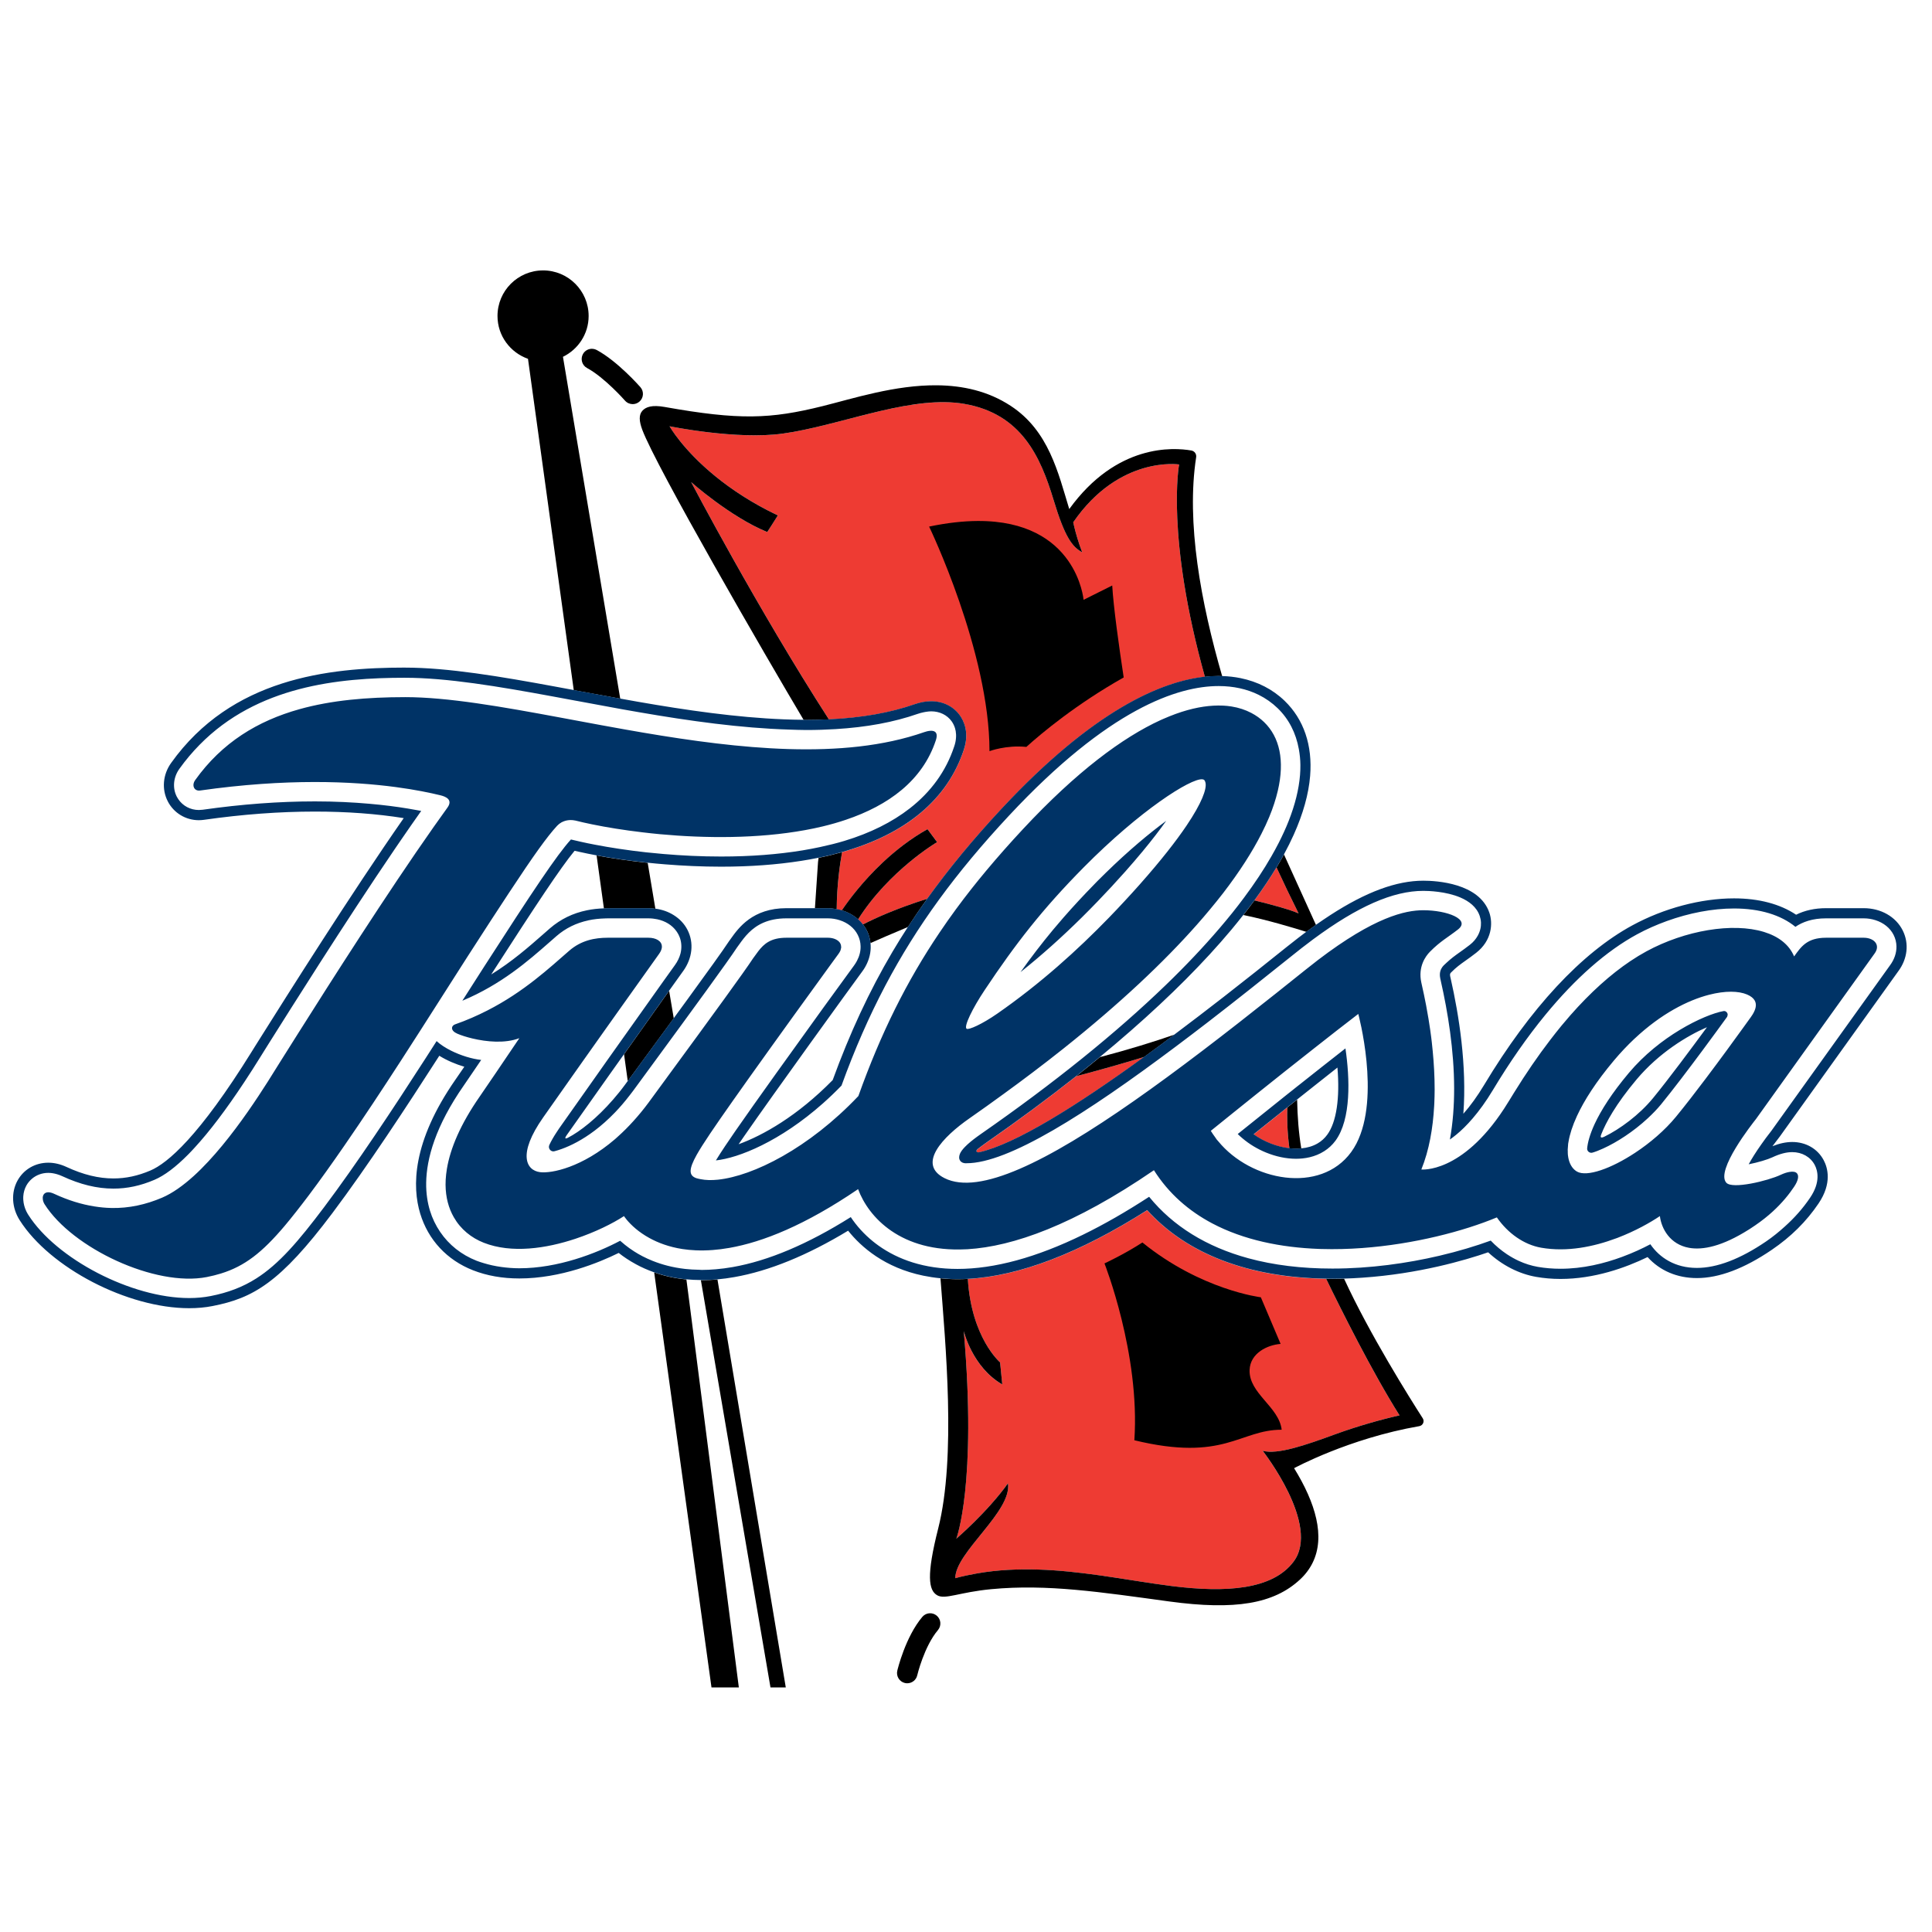
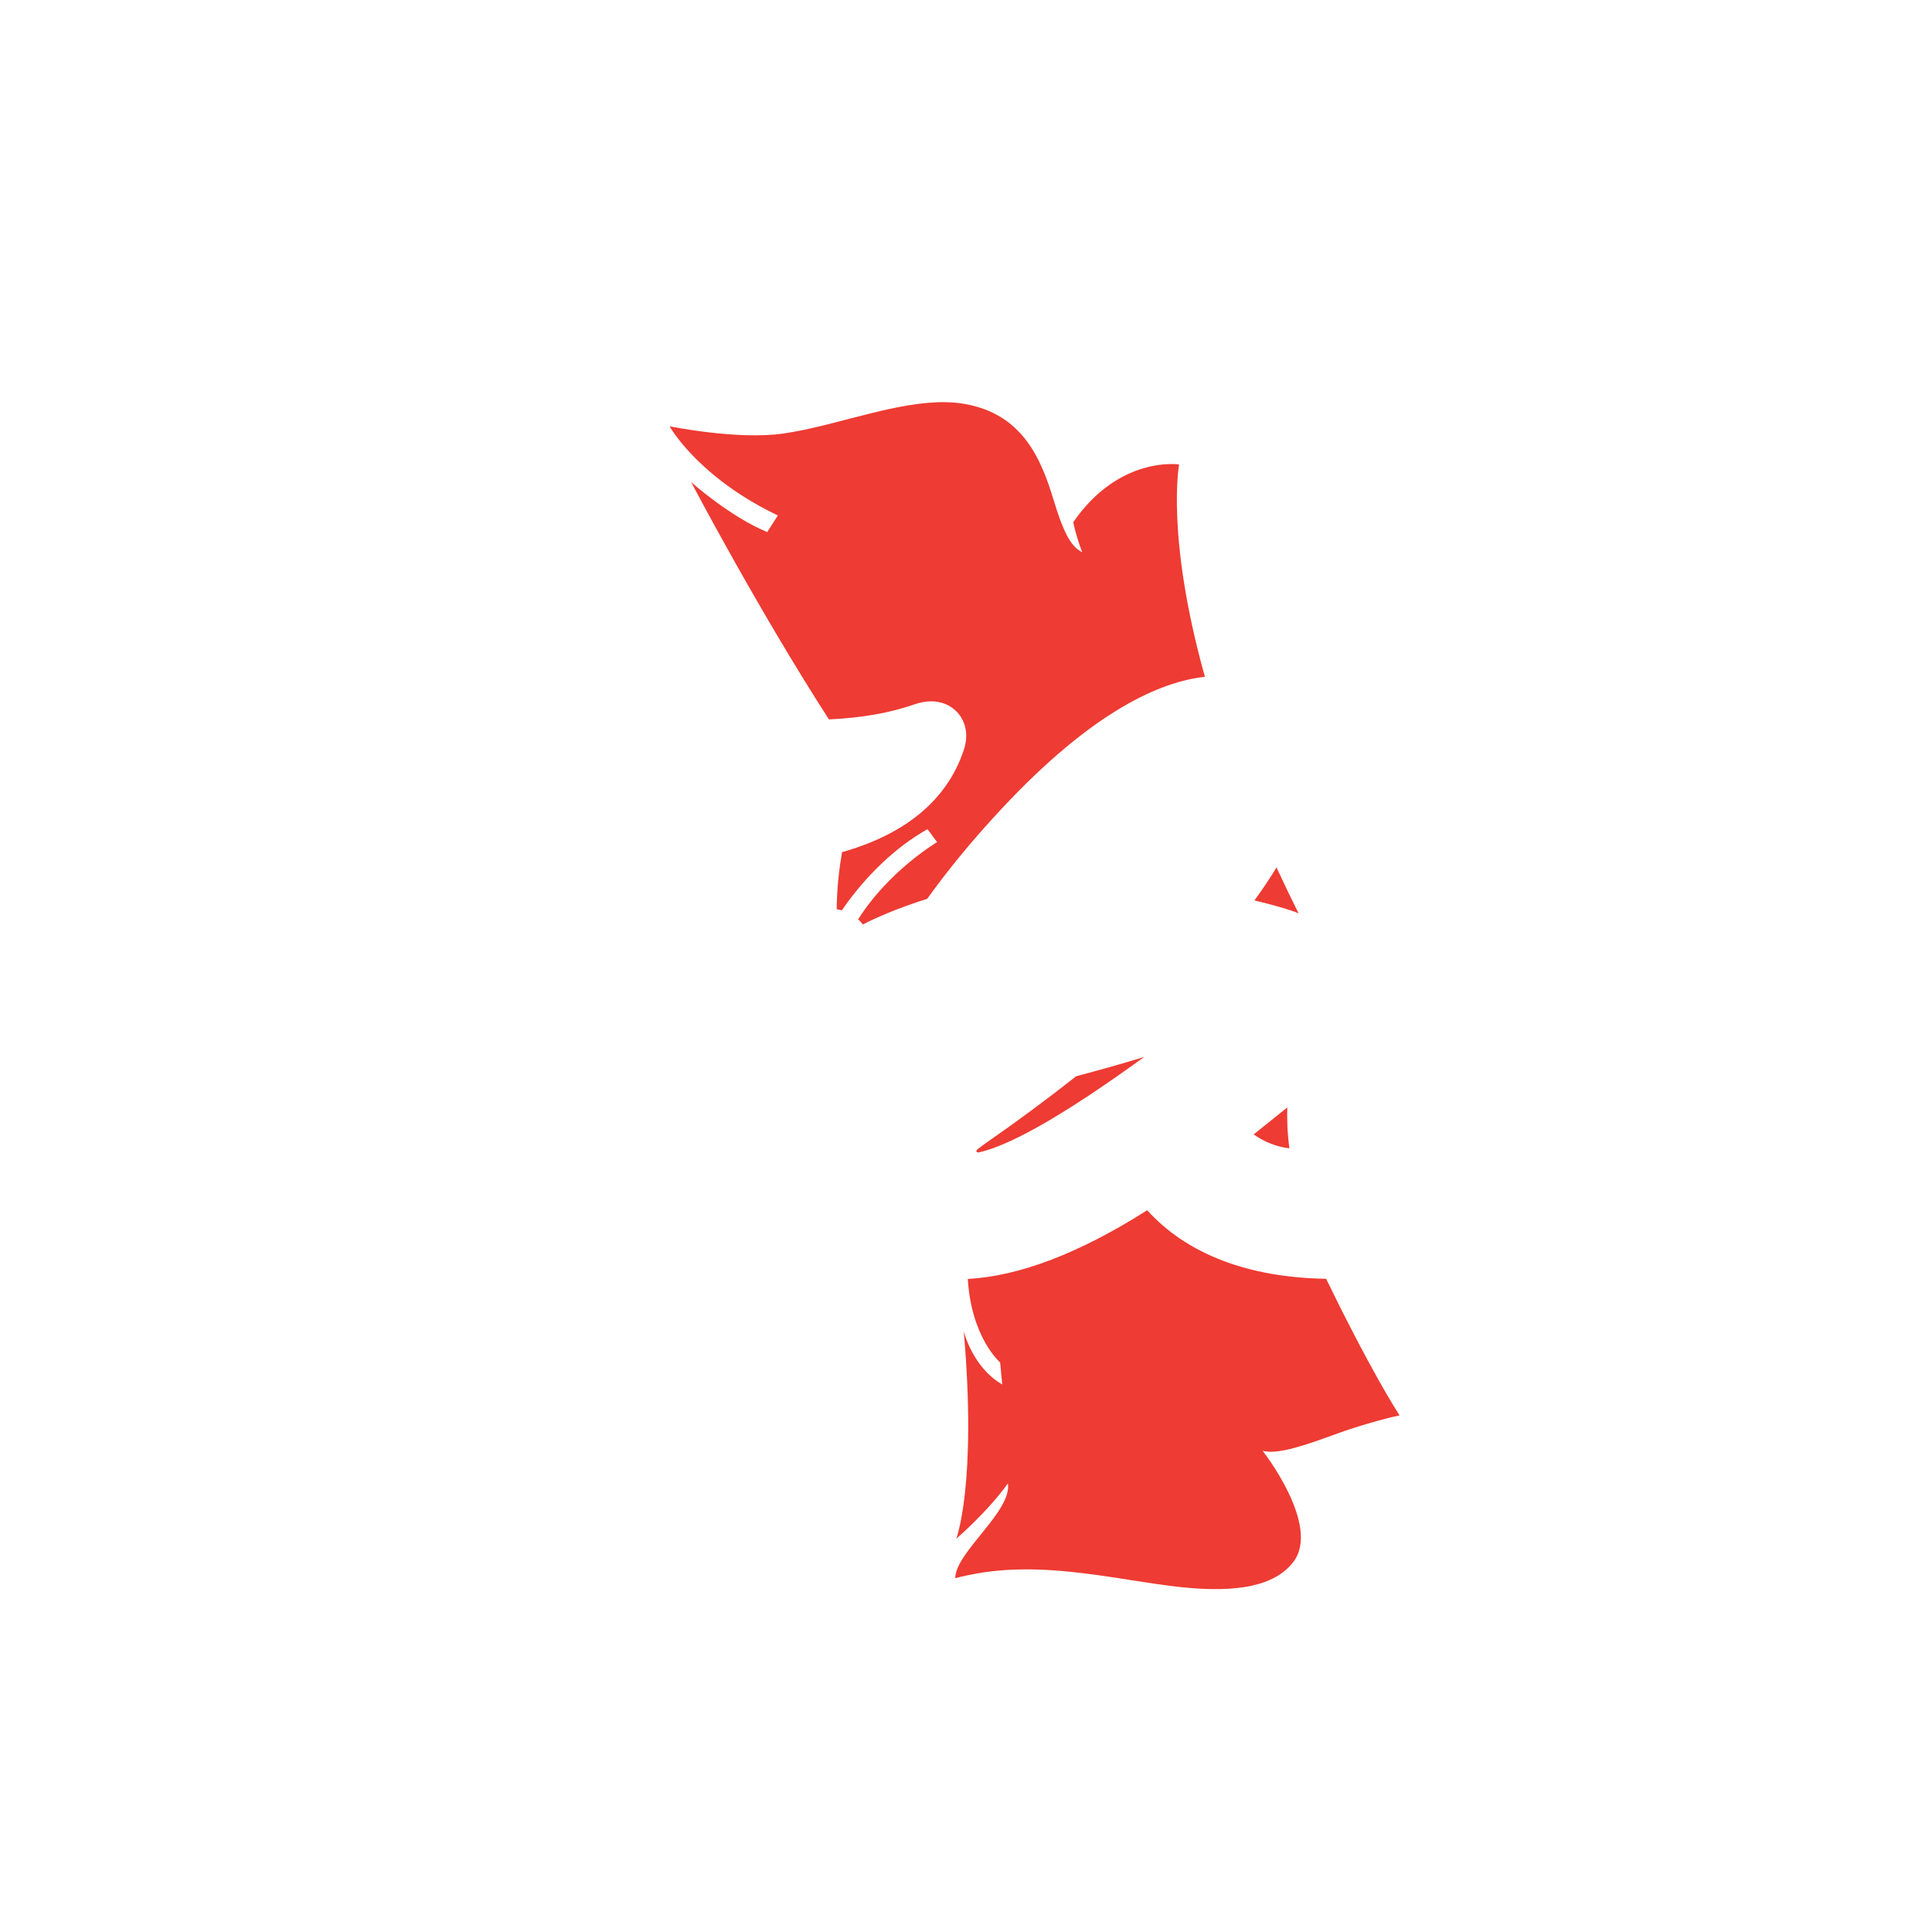
<svg xmlns="http://www.w3.org/2000/svg" width="250px" height="250px" viewBox="0 0 250 250" version="1.1">
  <title>TULSA</title>
  <desc>Created with Sketch.</desc>
  <defs />
  <g id="Page-1" stroke="none" stroke-width="1" fill="none" fill-rule="evenodd">
    <g id="TULSA" fill-rule="nonzero">
      <g id="Tulsa_Golden_Hurricane_logo" transform="translate(0, 30)">
        <g id="Group" transform="translate(124.429, 95.571) scale(-1, 1) rotate(-180) translate(-124.429, -95.571) translate(0.257, 1.407)">
          <g transform="translate(0.291, 1.334)" id="Shape">
            <path d="M121.727,12.769 C115.663,12.688 108.494,15.473 102.119,16.614 C101.67,16.695 101.221,16.768 100.781,16.832 C94.807,17.678 86.11,15.89 86.091,15.885 C86.094,15.89 87.77,18.902 92.038,22.372 C94.093,24.044 96.74,25.823 100.106,27.425 L99.275,28.725 C99.117,28.975 98.938,29.254 98.734,29.576 C93.963,27.63 88.884,23.11 88.884,23.11 C88.884,23.11 97.463,39.457 106.714,53.819 C110.957,53.62 114.603,52.982 117.781,51.873 C118.532,51.61 119.262,51.479 119.949,51.479 C121.465,51.479 122.814,52.14 123.652,53.299 C124.164,54.007 124.91,55.532 124.172,57.757 C122.035,64.208 116.664,68.663 108.417,70.995 C108.122,72.621 107.75,75.27 107.721,78.375 C107.949,78.416 108.17,78.466 108.388,78.531 C109.284,77.202 111.088,74.758 113.705,72.308 C115.329,70.786 117.254,69.266 119.471,68.018 L120.712,69.699 C120.712,69.699 114.489,73.361 110.493,79.692 C110.721,79.894 110.928,80.112 111.113,80.351 C112.656,79.556 115.414,78.3 119.429,77.034 C122.201,73.169 125.353,69.361 129.027,65.418 C140.954,52.619 149.714,48.919 155.367,48.305 C150.276,30.093 152.029,20.829 152.029,20.829 C152.029,20.829 144.286,19.647 138.325,28.31 C138.325,28.31 138.513,29.203 138.87,30.386 C139.039,30.944 139.245,31.565 139.495,32.193 L139.491,32.193 C138.205,31.504 137.244,30.241 135.784,25.413 C134.104,19.847 131.64,14.277 124.252,12.992 C123.436,12.848 122.594,12.78 121.727,12.768 L121.727,12.769 Z M164.633,72.969 C163.796,74.36 162.84,75.786 161.777,77.238 C164.171,77.823 166.353,78.426 167.489,78.92 C166.469,76.88 165.527,74.905 164.633,72.969 Z M147.515,97.493 C144.542,98.408 141.508,99.251 138.709,99.992 C135.121,102.829 131.248,105.702 127.102,108.584 C126.815,108.783 126.172,109.26 125.987,109.411 C125.587,109.735 125.906,109.896 126.142,109.842 C130.857,108.777 138.74,103.856 147.515,97.493 L147.515,97.493 Z M166.029,104.03 C164.403,105.329 162.9,106.531 161.677,107.519 C163.04,108.496 164.702,109.145 166.302,109.322 C165.999,107.122 165.989,105.211 166.029,104.03 L166.029,104.03 Z M147.897,117.332 C139.159,122.882 131.361,125.867 124.685,126.222 C125.15,133.865 128.866,137.024 128.866,137.024 L129.139,139.875 C125.253,137.634 124.161,132.969 124.161,132.969 C125.887,152.804 123.193,159.836 123.193,159.836 C123.193,159.836 127.209,156.402 129.877,152.674 C130.411,156.329 123.063,161.588 123.063,164.948 C123.978,164.696 124.899,164.504 125.822,164.34 L125.843,164.323 L125.91,164.323 C131.181,163.406 136.513,163.85 141.585,164.558 L141.598,164.558 L141.623,164.563 C144.919,165.024 148.106,165.594 151.096,165.967 C158.084,166.842 164.096,166.449 166.834,162.81 C170.395,158.073 162.838,148.464 162.838,148.464 C164.778,148.985 168.365,147.739 172.273,146.309 C175.066,145.286 178.275,144.376 180.55,143.877 C176.995,138.246 172.912,130.037 171.052,126.202 C160.983,126.046 153.014,122.995 147.897,117.332 L147.897,117.332 Z" fill="#EE3B33" transform="translate(133.321, 89.564) scale(-1, 1) rotate(-180) translate(-133.321, -89.564) " />
-             <path d="M69.724,183.409 C66.466,183.409 63.828,180.769 63.828,177.513 C63.828,174.942 65.483,172.78 67.774,171.97 L73.696,129.096 C73.929,129.053 74.158,129.012 74.392,128.966 C76.123,128.644 77.906,128.316 79.709,127.994 L72.299,172.23 C74.259,173.188 75.621,175.184 75.621,177.514 C75.621,180.769 72.98,183.41 69.725,183.41 L69.724,183.409 Z M76.166,173.261 C75.652,173.31 75.138,173.057 74.878,172.574 C74.532,171.929 74.773,171.125 75.415,170.779 C77.688,169.555 80.303,166.586 80.329,166.556 C80.592,166.258 80.96,166.107 81.327,166.107 C81.636,166.107 81.946,166.215 82.196,166.435 C82.746,166.915 82.802,167.75 82.321,168.301 C82.201,168.435 79.363,171.659 76.669,173.11 C76.508,173.197 76.337,173.245 76.166,173.261 L76.166,173.261 Z M120.732,168.544 C115.275,168.602 109.82,166.824 105.909,165.852 C99.132,164.166 95.116,164.021 85.47,165.738 C83.814,166.034 83.031,165.741 82.585,165.26 C82.089,164.721 82.159,163.881 82.556,162.807 C84.33,158.03 98.524,133.503 103.443,125.242 C103.553,125.242 103.664,125.234 103.774,125.234 C104.789,125.234 105.76,125.264 106.71,125.31 C97.459,139.671 88.884,156.018 88.884,156.018 C88.884,156.018 93.962,151.501 98.734,149.556 C98.938,149.878 99.121,150.153 99.279,150.403 L100.105,151.703 C96.74,153.305 94.093,155.084 92.037,156.756 C87.77,160.226 86.094,163.24 86.091,163.243 C86.091,163.243 94.801,161.451 100.78,162.299 C101.221,162.361 101.667,162.433 102.118,162.513 C109.402,163.817 117.727,167.271 124.251,166.136 C131.639,164.851 134.1,159.282 135.783,153.715 C137.24,148.885 138.204,147.624 139.49,146.935 C139.243,147.563 139.038,148.184 138.869,148.742 C138.509,149.926 138.328,150.818 138.328,150.818 C144.289,159.481 152.028,158.299 152.028,158.299 C152.028,158.299 150.277,149.031 155.366,130.82 C155.997,130.889 156.587,130.925 157.14,130.925 C157.296,130.925 157.448,130.906 157.601,130.903 C154.845,140.422 152.929,150.789 154.234,159.238 C154.298,159.649 154.02,160.037 153.609,160.106 C151.285,160.514 143.934,160.994 137.813,152.529 C136.377,157.231 135.162,162.663 130.227,165.889 C127.283,167.816 124.007,168.509 120.733,168.544 L120.732,168.544 Z M125.953,150.986 C124.118,150.975 122.037,150.753 119.68,150.261 C119.68,150.261 127.492,134.08 127.492,121.201 C127.492,121.201 129.635,122.018 132.26,121.75 C134.27,123.564 138.733,127.287 144.857,130.741 C144.267,134.637 143.531,139.843 143.373,142.637 L139.666,140.784 C139.666,140.784 138.802,151.057 125.953,150.986 L125.953,150.986 Z M119.47,111.108 C117.253,109.862 115.328,108.344 113.704,106.822 C111.088,104.369 109.279,101.927 108.383,100.599 C109.183,100.36 109.902,99.966 110.492,99.437 C114.488,105.766 120.706,109.427 120.711,109.43 L119.47,111.107 L119.47,111.108 Z M108.416,108.135 C107.442,107.858 106.431,107.611 105.376,107.397 L105.305,106.856 L104.902,100.868 L106.58,100.868 C106.972,100.868 107.35,100.819 107.72,100.754 C107.747,103.862 108.121,106.506 108.417,108.135 L108.416,108.135 Z M165.597,107.837 C165.296,107.281 164.971,106.723 164.632,106.16 C165.526,104.225 166.468,102.249 167.488,100.209 C166.353,100.703 164.171,101.306 161.777,101.891 C161.318,101.265 160.838,100.633 160.339,99.999 C163.385,99.379 166.901,98.321 168.495,97.819 C168.916,98.13 169.328,98.431 169.736,98.72 L165.597,107.837 L165.597,107.837 Z M76.651,107.703 L77.599,100.846 C77.765,100.852 77.93,100.868 78.102,100.868 L83.365,100.868 C83.671,100.868 83.968,100.844 84.258,100.805 L83.264,106.751 C80.835,107.009 78.597,107.344 76.651,107.703 L76.651,107.703 Z M119.425,102.096 C115.413,100.832 112.657,99.572 111.114,98.775 C111.307,98.528 111.483,98.271 111.625,97.987 C111.883,97.469 112.033,96.923 112.095,96.368 C113.083,96.808 114.923,97.61 116.939,98.448 C117.733,99.672 118.561,100.888 119.425,102.096 L119.425,102.096 Z M86.036,90.195 C84.399,87.898 82.283,84.918 80.204,81.984 L80.682,78.512 L81.21,79.225 L81.277,79.317 C83.099,81.803 84.94,84.312 86.636,86.631 L86.037,90.195 L86.036,90.195 Z M151.416,84.517 C148.826,83.624 145.598,82.611 141.771,81.607 C140.775,80.786 139.756,79.964 138.71,79.137 C141.506,79.875 144.54,80.721 147.516,81.636 C148.796,82.568 150.101,83.532 151.416,84.517 L151.416,84.517 Z M167.301,76.114 C166.871,75.77 166.446,75.432 166.03,75.099 C165.99,73.918 165.999,72.008 166.303,69.807 C166.59,69.777 166.878,69.757 167.162,69.757 C167.393,69.757 167.62,69.765 167.837,69.786 C167.502,71.823 167.341,73.878 167.301,76.114 L167.301,76.114 Z M147.277,57.625 C144.891,56.074 142.371,54.916 142.371,54.916 C142.371,54.916 146.997,43.213 146.237,32.033 C157.898,29.204 159.86,33.404 165.3,33.395 C164.954,36.374 161.042,38.088 161.149,41.128 C161.227,43.302 163.444,44.368 165.162,44.5 L162.604,50.534 C162.604,50.534 154.888,51.455 147.277,57.625 L147.277,57.625 Z M84.104,53.746 L91.518,0.049 L95.057,0.049 L88.679,49.721 L88.272,52.84 C86.702,52.991 85.325,53.32 84.104,53.746 L84.104,53.746 Z M121.148,52.983 C121.787,44.612 123.2,29.871 120.854,20.614 C119.306,14.506 119.612,12.623 120.72,11.976 C121.748,11.377 123.579,12.372 127.736,12.764 C134.961,13.448 141.848,12.386 150.766,11.171 C159.268,10.014 164.292,10.868 167.674,14.014 C168.38,14.671 168.912,15.389 169.293,16.157 C170.986,19.554 169.679,23.931 166.907,28.418 C166.907,28.418 173.97,32.268 183.106,33.857 C183.578,33.94 183.815,34.471 183.554,34.876 C181.855,37.522 176.656,45.804 173.377,52.937 C172.878,52.924 172.374,52.916 171.867,52.916 C171.591,52.916 171.325,52.926 171.054,52.929 C172.911,49.097 176.999,40.88 180.552,35.25 C178.276,34.751 175.071,33.844 172.274,32.822 C168.366,31.391 164.781,30.146 162.843,30.666 C162.843,30.666 170.398,21.055 166.839,16.321 C164.102,12.679 158.086,12.288 151.097,13.163 C148.11,13.536 144.923,14.106 141.625,14.568 C141.614,14.57 141.597,14.569 141.587,14.573 C136.512,15.282 131.183,15.723 125.912,14.808 C125.882,14.803 125.857,14.797 125.828,14.792 C124.905,14.628 123.982,14.439 123.064,14.184 C123.064,17.544 130.417,22.803 129.883,26.458 C127.215,22.733 123.199,19.295 123.199,19.295 C123.199,19.295 125.889,26.329 124.163,46.163 C124.163,46.163 125.259,41.497 129.145,39.256 L128.864,42.108 C128.864,42.108 125.152,45.264 124.688,52.91 C124.239,52.883 123.792,52.872 123.354,52.872 C122.584,52.872 121.854,52.918 121.148,52.985 L121.148,52.983 Z M92.292,52.836 C91.602,52.774 90.922,52.74 90.254,52.74 C90.216,52.74 90.183,52.748 90.145,52.748 L90.623,49.951 L99.152,0.049 L101.132,0.049 L92.292,52.836 L92.292,52.836 Z M119.699,9.644 C119.362,9.615 119.038,9.457 118.801,9.178 C116.606,6.575 115.603,2.386 115.56,2.209 C115.394,1.5 115.838,0.786 116.55,0.619 C116.652,0.595 116.752,0.586 116.851,0.586 C117.45,0.586 117.997,0.996 118.139,1.605 C118.147,1.642 119.03,5.348 120.823,7.471 C121.292,8.029 121.226,8.861 120.667,9.333 C120.387,9.569 120.036,9.672 119.699,9.643 L119.699,9.644 Z" fill="#000000" />
-             <path d="M51.869,132.015 C41.875,132.015 29.406,130.61 21.594,119.674 C20.52,118.174 20.358,116.271 21.166,114.701 C21.939,113.203 23.475,112.268 25.179,112.268 C25.404,112.268 25.634,112.287 25.862,112.319 C30.819,113.027 35.644,113.384 40.204,113.384 C44.326,113.384 48.181,113.1 51.694,112.537 C44.848,102.709 36.481,89.408 33.218,84.223 L32.492,83.07 C32.363,82.866 32.208,82.613 32.023,82.315 C25.195,71.314 21.127,67.882 18.918,66.938 C17.295,66.245 15.73,65.91 14.134,65.91 C12.204,65.91 10.217,66.396 8.062,67.395 C7.272,67.762 6.479,67.948 5.701,67.948 C4.004,67.948 2.513,67.08 1.713,65.625 C0.865,64.079 0.975,62.119 1.998,60.509 C5.919,54.334 15.96,49.12 23.925,49.12 C24.985,49.12 26.002,49.211 26.944,49.397 C32.199,50.422 35.688,52.405 42.464,61.427 C46.981,67.439 52.138,75.31 56.298,81.786 C57.283,81.174 58.435,80.689 59.535,80.365 C59.063,79.672 58.671,79.105 58.395,78.708 C52.74,70.584 52.788,64.797 53.824,61.373 C54.857,57.962 57.284,55.353 60.655,54.03 C62.448,53.324 64.466,52.969 66.656,52.969 C72.007,52.969 77.001,55.034 79.513,56.273 C80.135,55.774 80.887,55.273 81.744,54.806 C82.447,54.422 83.229,54.068 84.104,53.762 C85.323,53.335 86.703,53.006 88.273,52.856 C88.871,52.799 89.493,52.769 90.143,52.764 C90.18,52.764 90.216,52.755 90.256,52.755 C90.922,52.755 91.604,52.79 92.294,52.852 C93.008,52.914 93.737,53.017 94.475,53.145 C98.97,53.934 103.9,55.943 109.198,59.15 C110.899,57.017 113.941,54.36 118.922,53.33 C119.625,53.185 120.365,53.069 121.149,52.994 C121.854,52.93 122.581,52.885 123.354,52.885 C123.792,52.885 124.24,52.896 124.688,52.919 C131.362,53.273 139.163,56.263 147.898,61.813 C153.016,56.15 160.982,53.1 171.054,52.944 C171.325,52.941 171.59,52.931 171.863,52.931 C172.373,52.931 172.878,52.939 173.377,52.952 C174.182,52.974 174.972,53.016 175.751,53.07 C183.024,53.566 189.019,55.317 192.017,56.353 C193.82,54.681 196.001,53.563 198.231,53.174 C199.246,52.997 200.299,52.906 201.372,52.906 C205.755,52.906 209.785,54.349 212.648,55.737 C214.242,53.976 216.468,53.019 219.031,53.019 C221.902,53.019 225.156,54.248 228.717,56.672 C231.205,58.365 233.188,60.33 234.777,62.681 C236.545,65.303 235.948,67.311 235.435,68.275 C234.654,69.748 233.134,70.627 231.368,70.627 C230.563,70.627 229.715,70.447 228.806,70.082 C229.066,70.439 229.358,70.822 229.678,71.227 L229.716,71.277 C229.726,71.291 229.737,71.306 229.749,71.319 L245.076,92.706 C246.286,94.321 246.511,96.311 245.663,98.002 C244.775,99.779 242.839,100.883 240.614,100.883 L235.746,100.883 C234.294,100.883 232.994,100.597 231.867,100.036 C229.795,101.423 227.041,102.153 223.836,102.153 C219.561,102.153 214.768,100.882 210.678,98.66 C204.105,95.093 197.47,87.949 191.493,78.003 C190.623,76.557 189.724,75.31 188.809,74.28 C189.279,80.533 188.239,87.061 187.174,91.766 L187.158,91.837 C187.133,91.939 187.117,92.02 187.103,92.077 C187.044,92.361 187.127,92.47 187.208,92.55 C187.892,93.243 188.402,93.604 189.108,94.106 C189.508,94.388 189.952,94.704 190.462,95.104 C192.499,96.688 192.656,98.898 192.173,100.304 C190.855,104.142 185.3,104.439 183.631,104.439 C180.153,104.439 176.24,102.998 171.583,99.981 C170.98,99.589 170.366,99.174 169.738,98.731 C169.33,98.444 168.916,98.147 168.497,97.838 C167.805,97.323 167.09,96.77 166.363,96.19 C166.239,96.091 166.115,95.999 165.989,95.897 C163.284,93.72 160.519,91.526 157.758,89.376 C155.629,87.723 153.506,86.096 151.413,84.529 C150.098,83.544 148.796,82.583 147.513,81.652 C138.74,75.289 130.862,70.364 126.144,69.298 C125.91,69.244 125.586,69.414 125.988,69.738 C126.174,69.889 126.814,70.363 127.104,70.565 C131.25,73.447 135.123,76.316 138.711,79.153 C139.758,79.979 140.774,80.801 141.772,81.623 C143.16,82.766 144.499,83.906 145.79,85.036 C150.921,89.526 155.273,93.897 158.772,98.073 C159.317,98.725 159.836,99.373 160.341,100.015 C160.84,100.651 161.32,101.281 161.779,101.906 C162.845,103.358 163.797,104.781 164.635,106.171 C164.973,106.737 165.299,107.299 165.599,107.852 C166.069,108.714 166.486,109.559 166.862,110.394 C168.072,113.091 168.79,115.636 168.983,118 C169.303,121.954 168.165,125.312 165.687,127.708 C164.136,129.211 162.189,130.198 159.972,130.652 C159.212,130.805 158.424,130.896 157.603,130.92 C157.45,130.926 157.3,130.937 157.141,130.937 C156.588,130.937 155.998,130.907 155.368,130.84 C149.718,130.228 140.955,126.53 129.029,113.731 C125.355,109.786 122.202,105.972 119.43,102.107 C118.563,100.899 117.733,99.687 116.939,98.463 C116.247,97.395 115.574,96.318 114.93,95.226 C111.916,90.111 109.419,84.72 107.202,78.641 C102.61,73.963 98.163,71.481 95.029,70.338 C95.31,70.751 95.572,71.126 95.771,71.416 C99.525,76.837 109.532,90.672 111.026,92.693 C111.289,93.042 111.495,93.407 111.664,93.783 C112.045,94.626 112.188,95.516 112.092,96.383 C112.033,96.941 111.886,97.484 111.626,98.002 C111.484,98.286 111.305,98.547 111.115,98.794 C110.927,99.033 110.722,99.251 110.494,99.453 C109.903,99.979 109.189,100.375 108.389,100.614 C108.171,100.679 107.95,100.729 107.722,100.769 C107.352,100.834 106.972,100.883 106.577,100.883 L104.904,100.883 L102.703,100.883 L101.218,100.883 C96.844,100.883 95.024,98.336 94.047,96.97 L93.762,96.576 C93.749,96.557 93.735,96.536 93.724,96.517 L93.683,96.458 C93.001,95.414 91.005,92.642 88.445,89.129 C87.868,88.334 87.261,87.505 86.633,86.646 C84.94,84.327 83.101,81.818 81.278,79.333 L81.211,79.245 L80.683,78.523 L80.306,78.008 C79.814,77.337 79.306,76.719 78.796,76.129 C76.695,73.706 74.518,71.987 72.938,71.177 C72.417,70.908 72.622,71.284 72.783,71.512 C73.668,72.763 75.854,75.86 78.347,79.379 C78.954,80.235 79.577,81.113 80.205,81.995 C82.285,84.929 84.398,87.91 86.038,90.21 C86.741,91.195 87.359,92.058 87.845,92.735 C87.848,92.737 87.851,92.74 87.853,92.743 C89.056,94.417 89.266,96.408 88.415,98.072 C88.007,98.87 87.386,99.512 86.629,99.985 C85.945,100.417 85.144,100.704 84.264,100.819 C83.971,100.857 83.671,100.882 83.362,100.882 L78.104,100.882 C77.932,100.882 77.765,100.866 77.596,100.86 C76.831,100.834 76.108,100.755 75.416,100.613 C73.585,100.24 71.99,99.468 70.598,98.261 C70.313,98.014 70.019,97.75 69.713,97.485 C67.874,95.869 65.732,93.989 63.016,92.306 C63.072,92.397 63.131,92.49 63.188,92.578 C68.778,101.255 71.955,106.067 73.801,108.308 C73.987,108.265 74.181,108.222 74.372,108.182 C75.077,108.024 75.837,107.867 76.653,107.716 C78.601,107.357 80.837,107.022 83.266,106.765 C84.004,106.684 84.76,106.617 85.53,106.555 C87.841,106.367 90.278,106.253 92.768,106.253 C96.531,106.253 99.975,106.513 103.117,107.004 C103.89,107.124 104.641,107.26 105.373,107.41 C106.428,107.625 107.444,107.872 108.418,108.148 C116.665,110.481 122.036,114.938 124.172,121.387 C124.911,123.614 124.165,125.136 123.653,125.844 C122.815,127.004 121.466,127.664 119.95,127.664 C119.263,127.664 118.533,127.533 117.782,127.27 C114.604,126.162 110.956,125.523 106.715,125.324 C105.763,125.281 104.79,125.249 103.776,125.249 C103.666,125.249 103.555,125.257 103.445,125.257 C102.591,125.262 101.721,125.288 100.849,125.32 C94.743,125.564 88.257,126.5 82.004,127.593 C81.233,127.727 80.475,127.864 79.71,128.004 C77.909,128.328 76.124,128.659 74.393,128.981 C74.159,129.024 73.93,129.068 73.697,129.111 C72.935,129.253 72.174,129.395 71.42,129.534 C64.19,130.871 57.417,132.012 51.87,132.012 L51.869,132.015 Z M51.869,130.698 C57.274,130.698 63.939,129.581 71.067,128.266 C71.246,128.234 71.432,128.198 71.612,128.165 C72.366,128.023 73.122,127.884 73.885,127.742 C73.973,127.726 74.06,127.712 74.149,127.696 C76.033,127.344 77.978,126.981 79.94,126.626 C80.702,126.492 81.461,126.355 82.234,126.224 C88.642,125.115 95.284,124.186 101.532,123.993 C102.28,123.971 103.033,123.938 103.771,123.938 L103.775,123.938 L103.817,123.938 C105.108,123.938 106.344,123.979 107.541,124.052 C111.588,124.296 115.109,124.944 118.217,126.031 C118.472,126.12 118.718,126.179 118.959,126.232 C119.059,126.254 119.152,126.271 119.249,126.287 C119.488,126.324 119.726,126.354 119.949,126.354 C121.039,126.354 121.999,125.888 122.587,125.075 C122.753,124.844 122.914,124.548 123.027,124.186 C123.102,123.944 123.152,123.673 123.165,123.372 C123.179,123.069 123.156,122.735 123.081,122.37 C123.044,122.188 122.989,121.998 122.922,121.8 C121.862,118.598 119.917,115.932 117.169,113.79 C114.895,112.022 112.079,110.606 108.71,109.589 C107.712,109.285 106.653,109.028 105.561,108.792 C104.823,108.634 104.065,108.489 103.284,108.36 C100.115,107.842 96.613,107.567 92.767,107.567 C90.191,107.567 87.679,107.691 85.307,107.894 C84.537,107.959 83.774,108.032 83.038,108.112 C80.604,108.381 78.382,108.726 76.463,109.094 C75.808,109.217 75.191,109.346 74.614,109.475 C74.166,109.575 73.731,109.674 73.331,109.773 C71.506,107.774 68.361,103.04 62.084,93.293 C61.249,91.997 60.301,90.514 59.279,88.907 C64.332,91.024 67.766,94.03 70.576,96.497 C70.654,96.564 70.726,96.625 70.798,96.69 C71.021,96.885 71.244,97.086 71.456,97.268 C72.645,98.299 74.014,98.968 75.587,99.306 C75.59,99.306 75.593,99.308 75.595,99.312 C76.282,99.459 77.008,99.54 77.776,99.559 C77.886,99.562 77.993,99.567 78.103,99.567 L83.362,99.567 C83.756,99.567 84.133,99.525 84.49,99.45 C85.544,99.227 86.418,98.692 86.976,97.911 C87.073,97.771 87.164,97.628 87.245,97.475 C87.322,97.322 87.39,97.163 87.446,97.005 C87.553,96.683 87.61,96.352 87.618,96.02 C87.629,95.684 87.591,95.343 87.505,95.005 C87.37,94.498 87.13,93.992 86.783,93.512 C86.333,92.884 85.803,92.144 85.215,91.323 C83.715,89.216 81.835,86.572 79.94,83.896 C79.317,83.022 78.697,82.144 78.082,81.28 C77.645,80.66 77.212,80.046 76.791,79.447 C74.681,76.466 72.824,73.83 71.796,72.373 C71.686,72.215 71.595,72.069 71.499,71.924 C71.289,71.61 71.112,71.324 70.962,71.061 C70.79,70.76 70.646,70.486 70.538,70.247 C70.49,70.145 70.476,70.049 70.484,69.949 C70.511,69.659 70.755,69.413 71.058,69.413 C71.107,69.413 71.161,69.421 71.209,69.434 C71.499,69.509 71.815,69.608 72.153,69.732 C73.336,70.159 74.805,70.897 76.396,72.097 C77.247,72.738 78.133,73.518 79.03,74.449 C79.666,75.11 80.302,75.849 80.938,76.676 C81.08,76.861 81.223,77.041 81.366,77.234 L82.271,78.467 C82.961,79.409 83.652,80.352 84.339,81.289 C86.746,84.571 89.08,87.759 90.947,90.338 C92.815,92.917 94.224,94.888 94.784,95.744 L94.822,95.802 C94.822,95.802 94.85,95.841 94.885,95.886 C94.952,95.98 95.059,96.13 95.116,96.205 C95.446,96.667 95.835,97.206 96.353,97.719 C97.338,98.696 98.791,99.568 101.217,99.568 L102.614,99.568 L105.293,99.568 L106.576,99.568 C107.116,99.568 107.628,99.482 108.103,99.329 C109.147,98.996 109.995,98.329 110.451,97.417 C110.684,96.952 110.804,96.456 110.812,95.949 C110.828,95.321 110.666,94.681 110.346,94.075 C110.239,93.871 110.115,93.671 109.973,93.475 C109.458,92.782 107.934,90.685 106.002,88.015 C102.32,82.919 97.153,75.721 94.692,72.168 C94.614,72.055 94.529,71.928 94.432,71.791 C93.775,70.838 92.78,69.384 92.088,68.243 C95.029,68.56 100.363,70.681 105.943,75.628 C106.74,76.336 107.542,77.099 108.342,77.926 C110.03,82.585 111.89,86.837 114.015,90.871 C118.079,98.576 123.138,105.478 129.992,112.831 C142.923,126.712 151.893,129.626 157.141,129.626 C159.055,129.626 160.802,129.24 162.316,128.494 C163.223,128.046 164.05,127.465 164.777,126.762 C166.232,125.353 167.148,123.549 167.524,121.453 C167.639,120.801 167.716,120.124 167.721,119.415 C167.726,118.988 167.71,118.554 167.675,118.111 C167.524,116.246 167.027,114.258 166.203,112.165 C165.843,111.247 165.41,110.308 164.924,109.347 C164.631,108.772 164.312,108.19 163.976,107.602 C162.983,105.866 161.794,104.072 160.42,102.231 C159.94,101.584 159.437,100.934 158.911,100.276 C158.376,99.611 157.823,98.946 157.246,98.272 C155.203,95.883 152.882,93.427 150.285,90.921 C143.881,84.737 135.837,78.235 126.353,71.644 C126.2,71.539 126.048,71.431 125.9,71.321 C125.304,70.886 124.74,70.431 124.319,69.996 C124.002,69.671 123.769,69.359 123.656,69.077 C123.587,68.9 123.559,68.734 123.564,68.587 C123.57,68.49 123.592,68.407 123.627,68.327 C123.721,68.107 123.92,67.951 124.202,67.895 C124.277,67.879 124.36,67.871 124.449,67.871 C124.465,67.871 124.479,67.879 124.495,67.879 C129.9,67.847 140.019,74.285 151.596,82.975 C152.965,84 154.352,85.055 155.756,86.137 C157.549,87.519 159.363,88.942 161.19,90.389 C163.056,91.865 164.932,93.361 166.814,94.872 C167.179,95.167 167.537,95.448 167.891,95.727 C168.391,96.114 168.879,96.488 169.359,96.843 C175.135,101.118 179.716,103.124 183.629,103.124 C184.273,103.124 186.546,103.064 188.422,102.265 C189.547,101.784 190.528,101.039 190.926,99.883 C191.014,99.62 191.076,99.323 191.089,99.015 C191.113,98.473 190.985,97.884 190.666,97.312 C190.437,96.904 190.115,96.504 189.651,96.142 C189.407,95.952 189.176,95.781 188.959,95.622 C188.741,95.464 188.54,95.319 188.347,95.182 C187.729,94.744 187.214,94.369 186.611,93.802 C186.501,93.7 186.388,93.6 186.267,93.479 C186.041,93.249 185.804,92.889 185.772,92.376 C185.761,92.205 185.775,92.017 185.818,91.81 C185.823,91.781 185.831,91.74 185.842,91.697 C185.848,91.681 185.85,91.661 185.856,91.643 C185.866,91.592 185.877,91.541 185.889,91.479 C186.802,87.456 187.609,82.508 187.617,77.578 C187.619,75.337 187.459,73.095 187.068,70.948 C187.328,71.128 187.603,71.341 187.885,71.569 C188.551,72.111 189.268,72.809 190.02,73.687 C190.852,74.658 191.726,75.844 192.62,77.331 C194.815,80.986 197.096,84.248 199.425,87.085 C203.309,91.811 207.321,95.349 211.301,97.509 C212.52,98.172 213.809,98.734 215.121,99.212 C218.014,100.259 221.041,100.843 223.835,100.843 C227.166,100.843 229.902,100.005 231.777,98.47 C232.711,99.103 233.968,99.568 235.744,99.568 L240.613,99.568 C241.152,99.568 241.664,99.482 242.139,99.329 C243.181,98.997 244.031,98.33 244.488,97.417 C244.721,96.953 244.842,96.454 244.853,95.949 C244.869,95.109 244.584,94.246 244.01,93.475 L233.187,78.379 L228.679,72.089 L228.645,72.043 C228.162,71.433 227.751,70.87 227.37,70.328 C226.662,69.327 226.108,68.441 225.735,67.749 L225.735,67.743 C226.913,67.974 228.192,68.36 228.796,68.645 C229.751,69.093 230.591,69.316 231.367,69.316 C232.639,69.316 233.724,68.695 234.277,67.659 C234.462,67.308 234.659,66.757 234.637,66.041 C234.616,65.327 234.376,64.445 233.681,63.42 C232.75,62.038 231.653,60.808 230.402,59.684 C229.651,59.005 228.859,58.356 227.978,57.755 C224.642,55.484 221.63,54.333 219.029,54.333 C216.217,54.333 214.205,55.649 213.008,57.394 C211.985,56.854 210.751,56.278 209.355,55.763 C207.034,54.901 204.278,54.224 201.371,54.224 C200.373,54.224 199.393,54.306 198.457,54.467 C197.614,54.614 196.785,54.873 195.991,55.238 C195.46,55.483 194.943,55.776 194.444,56.106 C193.698,56.603 192.993,57.194 192.351,57.868 C190.443,57.173 188.188,56.488 185.7,55.905 C181.551,54.934 176.755,54.249 171.862,54.249 C167.877,54.249 164.243,54.697 160.993,55.582 C155.58,57.056 151.246,59.732 148.149,63.537 C145.178,61.6 142.321,59.963 139.586,58.627 C133.569,55.685 128.133,54.203 123.353,54.203 C119.038,54.203 115.659,55.419 113.147,57.209 C112.895,57.387 112.651,57.575 112.417,57.763 C111.244,58.713 110.289,59.786 109.54,60.908 C103.988,57.414 98.872,55.252 94.255,54.442 C93.515,54.31 92.786,54.218 92.075,54.157 C91.458,54.106 90.851,54.073 90.255,54.073 C90.137,54.073 90.035,54.092 89.92,54.094 C89.286,54.102 88.677,54.136 88.1,54.203 C86.487,54.386 85.092,54.767 83.898,55.247 C82.985,55.612 82.194,56.03 81.512,56.468 C81.072,56.75 80.677,57.035 80.325,57.319 C80.102,57.496 79.888,57.676 79.7,57.847 C76.592,56.2 71.639,54.287 66.655,54.287 C65.844,54.287 65.07,54.353 64.319,54.455 C63.525,54.565 62.762,54.731 62.038,54.954 C61.732,55.048 61.425,55.14 61.132,55.256 C59.141,56.037 57.533,57.332 56.406,58.996 C55.84,59.828 55.391,60.749 55.085,61.756 C54.787,62.738 54.577,63.938 54.599,65.358 C54.647,68.482 55.791,72.668 59.476,77.955 C59.669,78.237 59.937,78.626 60.235,79.066 C60.356,79.241 60.481,79.424 60.612,79.62 C60.948,80.111 61.314,80.648 61.719,81.247 L61.715,81.247 C60.521,81.376 59.085,81.817 57.853,82.429 C57.112,82.797 56.445,83.224 55.949,83.683 C55.479,82.95 54.999,82.196 54.511,81.44 C50.327,74.942 45.592,67.783 41.41,62.217 C38.05,57.746 35.533,54.829 32.621,52.975 C30.874,51.864 28.986,51.137 26.691,50.689 C25.83,50.52 24.899,50.433 23.928,50.433 L23.924,50.433 C16.481,50.433 6.751,55.476 3.103,61.219 C3.009,61.369 2.923,61.522 2.848,61.68 C2.625,62.15 2.496,62.647 2.466,63.135 C2.455,63.299 2.455,63.461 2.466,63.622 C2.501,64.105 2.634,64.572 2.864,64.993 C3.055,65.334 3.301,65.628 3.586,65.87 C4.157,66.355 4.894,66.633 5.699,66.633 C6.067,66.633 6.438,66.571 6.819,66.461 C7.047,66.394 7.276,66.312 7.506,66.205 C9.839,65.123 12.007,64.595 14.132,64.595 C15.912,64.595 17.645,64.966 19.433,65.731 C20.734,66.284 22.195,67.384 23.811,69.019 C24.082,69.29 24.349,69.579 24.628,69.883 C26.574,71.997 28.729,74.841 31.078,78.399 C31.751,79.416 32.438,80.491 33.141,81.624 C33.321,81.917 33.478,82.169 33.606,82.37 L34.328,83.524 C35.772,85.813 38.12,89.55 40.874,93.844 C43.842,98.47 47.275,103.742 50.544,108.546 C50.777,108.892 51.013,109.233 51.244,109.569 C52.17,110.921 53.079,112.231 53.957,113.469 C53.426,113.573 52.843,113.675 52.233,113.775 C50.79,114.014 49.123,114.232 47.239,114.395 C45.157,114.578 42.819,114.701 40.203,114.701 C35.581,114.701 30.694,114.336 25.672,113.62 C25.627,113.614 25.584,113.614 25.538,113.611 C25.415,113.598 25.293,113.587 25.178,113.587 C24.093,113.587 23.108,114.116 22.523,114.988 C22.456,115.09 22.391,115.192 22.334,115.302 C22.262,115.445 22.197,115.591 22.146,115.739 C22.044,116.034 21.987,116.341 21.974,116.653 C21.944,117.275 22.089,117.91 22.397,118.489 C22.475,118.634 22.565,118.776 22.662,118.913 C23.48,120.056 24.352,121.082 25.27,122.016 C32.739,129.63 43.248,130.7 51.868,130.7 L51.869,130.698 Z M51.869,128.191 C46.974,128.191 42.351,127.796 38.178,126.626 C32.81,125.121 28.188,122.33 24.704,117.451 C24.315,116.906 24.468,116.282 24.956,116.134 C25.063,116.102 25.18,116.086 25.317,116.105 C36.57,117.707 45.082,117.297 50.662,116.554 C53.195,116.218 55.127,115.81 56.432,115.493 C57.154,115.321 58.093,114.916 57.342,113.883 C56.77,113.096 56.179,112.262 55.572,111.4 C49.579,102.887 42.152,91.22 38.094,84.785 C37.061,83.15 36.244,81.853 35.729,81.032 C34.344,78.839 29.607,70.843 24.516,66.225 C23.155,64.993 21.771,63.996 20.419,63.419 C18.334,62.531 16.162,62.043 13.856,62.086 L13.848,62.086 C13.834,62.086 13.819,62.087 13.806,62.091 C13.111,62.105 12.403,62.175 11.684,62.288 C10.02,62.548 8.283,63.075 6.455,63.924 C5.355,64.436 4.876,63.865 5,63.156 C5.032,62.963 5.1,62.761 5.226,62.565 C8.839,56.873 19.56,51.849 26.21,53.151 C26.86,53.28 27.471,53.432 28.051,53.612 C31.116,54.559 33.383,56.332 36.287,59.772 C36.526,60.054 36.77,60.351 37.017,60.657 C37.277,60.976 37.538,61.305 37.809,61.651 C38.317,62.298 38.846,62.98 39.407,63.727 C40.891,65.702 42.45,67.894 44.028,70.18 C46.47,73.712 48.953,77.479 51.312,81.121 C54.643,86.263 57.707,91.135 59.972,94.653 C62.121,97.994 63.877,100.691 65.327,102.889 C68.526,107.741 70.251,110.149 71.55,111.552 C71.636,111.644 71.728,111.727 71.822,111.8 C71.847,111.819 71.869,111.83 71.894,111.846 C71.966,111.897 72.041,111.95 72.116,111.993 L72.154,112.009 C72.709,112.301 73.327,112.335 73.81,112.235 C73.842,112.23 73.883,112.227 73.915,112.219 C74.572,112.053 75.303,111.886 76.1,111.725 C77.957,111.343 80.174,110.982 82.608,110.697 C83.346,110.609 84.101,110.526 84.876,110.454 C90.724,109.915 97.513,109.867 103.638,110.987 C104.41,111.126 105.173,111.285 105.919,111.465 C106.944,111.712 107.937,111.995 108.9,112.32 C114.413,114.18 118.817,117.379 120.545,122.594 C120.749,123.208 120.664,123.535 120.449,123.701 C120.119,123.953 119.478,123.813 119.048,123.663 C113.769,121.819 107.746,121.284 101.436,121.474 C95.32,121.662 88.931,122.537 82.675,123.6 C81.907,123.732 81.143,123.864 80.381,123.999 C78.312,124.366 76.266,124.744 74.25,125.122 C73.485,125.264 72.727,125.406 71.973,125.546 C64.386,126.957 57.399,128.192 51.87,128.192 L51.869,128.191 Z M157.677,127.096 C157.291,127.115 156.891,127.109 156.478,127.088 C154.809,126.999 152.916,126.572 150.804,125.721 C150.536,125.614 150.26,125.498 149.986,125.377 C149.871,125.326 149.758,125.28 149.642,125.226 C144.742,122.983 138.769,118.57 131.829,111.12 C130.133,109.3 128.553,107.512 127.061,105.727 C126.411,104.949 125.776,104.165 125.161,103.387 C124.461,102.499 123.787,101.614 123.132,100.72 C122.41,99.738 121.713,98.744 121.039,97.743 C116.777,91.428 113.438,84.722 110.526,76.574 C104.091,69.785 96.893,66.229 92.36,65.751 C91.512,65.663 90.763,65.685 90.121,65.814 C89.928,65.852 89.735,65.888 89.563,65.944 C88.56,66.285 88.569,67.108 89.597,68.955 C89.801,69.317 90.045,69.721 90.327,70.167 C90.92,71.106 91.687,72.234 92.629,73.597 C93.536,74.904 94.828,76.741 96.285,78.788 C99.943,83.923 104.638,90.42 106.874,93.49 C107.367,94.169 107.745,94.687 107.96,94.979 C108.062,95.116 108.134,95.247 108.19,95.373 C108.193,95.384 108.202,95.397 108.207,95.407 C108.237,95.485 108.245,95.557 108.262,95.629 C108.272,95.688 108.301,95.747 108.303,95.801 C108.306,95.825 108.295,95.848 108.295,95.872 C108.293,96.095 108.23,96.295 108.098,96.464 C107.808,96.834 107.239,97.059 106.576,97.059 L101.217,97.059 C99.193,97.059 98.312,96.273 97.568,95.306 C97.338,95.006 97.121,94.691 96.885,94.371 C96.332,93.523 94.991,91.642 93.22,89.197 C91.151,86.336 88.488,82.702 85.764,78.99 L85.684,78.877 C85.464,78.576 85.239,78.276 85.022,77.975 C84.474,77.232 83.93,76.486 83.391,75.748 C82.733,74.855 82.067,74.052 81.399,73.316 C80.749,72.597 80.1,71.95 79.453,71.371 C79.324,71.255 79.19,71.127 79.059,71.014 C74.767,67.324 70.827,66.539 69.334,66.724 C68.425,66.84 67.701,67.423 67.607,68.553 C67.51,69.704 68.065,71.424 69.745,73.815 C70.521,74.921 71.824,76.775 73.373,78.965 C73.893,79.7 74.44,80.476 75.004,81.275 C75.839,82.454 76.711,83.686 77.583,84.915 C78.206,85.796 78.829,86.67 79.441,87.532 C81.52,90.463 83.457,93.184 84.745,94.979 C84.968,95.291 85.073,95.573 85.098,95.822 C85.1,95.849 85.098,95.874 85.098,95.898 C85.108,96.63 84.333,97.059 83.362,97.059 L78.103,97.059 C76.452,97.059 74.677,96.74 73.104,95.373 C70.568,93.173 67.283,90.081 62.524,87.649 C61.236,86.992 59.85,86.375 58.331,85.846 C58.213,85.806 58.116,85.738 58.046,85.649 C57.871,85.429 57.892,85.092 58.327,84.802 C58.413,84.746 58.516,84.692 58.637,84.639 C59.123,84.429 59.807,84.207 60.583,84.022 C62.411,83.585 64.796,83.354 66.651,84.06 L66.655,84.06 C64.454,80.81 62.431,77.806 61.535,76.52 C59.023,72.913 57.716,69.782 57.279,67.144 C57.201,66.663 57.148,66.197 57.123,65.751 C57.113,65.529 57.107,65.308 57.107,65.093 C57.118,63.448 57.514,62.047 58.172,60.895 C59.066,59.331 60.446,58.222 62.051,57.591 C65.663,56.171 70.137,56.848 73.918,58.107 C76.503,58.968 78.763,60.102 80.196,61.038 C80.196,61.036 80.667,60.284 81.722,59.399 C82.192,59.007 82.779,58.588 83.488,58.199 C84.596,57.59 86.009,57.045 87.769,56.774 C88.308,56.688 88.884,56.64 89.488,56.61 C90.17,56.581 90.893,56.591 91.661,56.648 C92.35,56.699 93.076,56.79 93.841,56.925 C98.143,57.682 103.616,59.847 110.489,64.527 C111.833,60.902 116.008,56.318 124.44,56.744 C124.515,56.747 124.587,56.747 124.662,56.752 C130.518,57.107 138.397,59.864 148.77,66.976 C150.7,63.925 153.301,61.695 156.301,60.103 C160.394,57.937 165.225,56.97 170.139,56.79 C170.236,56.788 170.334,56.785 170.433,56.782 C172.188,56.729 173.954,56.777 175.696,56.904 C182.453,57.398 188.869,59.089 193.144,60.871 C194.564,58.818 196.648,57.335 198.889,56.946 C202.244,56.361 205.686,57.08 208.584,58.162 C208.649,58.186 208.717,58.209 208.781,58.233 C208.787,58.233 208.792,58.238 208.798,58.241 C211.073,59.113 212.995,60.201 214.241,61.038 C214.439,59.415 215.548,57.376 218.015,56.933 C219.805,56.611 222.318,57.132 225.718,59.277 C225.734,59.285 225.748,59.298 225.764,59.306 C225.834,59.349 225.904,59.397 225.974,59.44 C226.17,59.569 226.364,59.695 226.565,59.835 C228.334,61.04 229.571,62.26 230.44,63.286 C230.942,63.876 231.32,64.406 231.602,64.825 C232.144,65.627 232.253,66.244 231.987,66.561 C231.818,66.767 231.485,66.837 231.01,66.754 C230.688,66.7 230.316,66.588 229.866,66.376 C228.229,65.606 223.612,64.478 222.833,65.361 C221.424,66.95 226.202,72.999 226.674,73.597 L235.535,85.964 L241.997,94.98 C242.402,95.519 242.41,95.994 242.19,96.359 C241.927,96.789 241.332,97.059 240.613,97.059 L235.749,97.059 C233.269,97.059 232.506,95.888 231.61,94.64 C230.955,96.202 229.554,97.24 227.718,97.806 C227.71,97.808 227.708,97.807 227.702,97.811 C223.658,99.048 217.509,98.018 212.501,95.299 C211.814,94.926 211.12,94.503 210.417,94.033 C207.891,92.337 205.274,90.008 202.638,87.005 C202.265,86.578 201.89,86.137 201.514,85.684 C201.021,85.085 200.528,84.458 200.034,83.814 C198.472,81.779 196.91,79.503 195.358,76.991 C195.163,76.672 194.967,76.362 194.771,76.035 C194.541,75.654 194.315,75.293 194.084,74.944 C188.579,66.515 183.374,67.069 183.374,67.069 C184.391,69.581 184.872,72.425 185.03,75.259 C185.036,75.391 185.044,75.523 185.052,75.657 C185.076,76.242 185.094,76.826 185.094,77.406 L185.094,77.452 C185.094,79.154 184.996,80.821 184.846,82.375 C184.809,82.775 184.767,83.166 184.725,83.549 C184.7,83.756 184.677,83.955 184.653,84.153 C184.61,84.483 184.566,84.804 184.523,85.118 C184.451,85.62 184.374,86.1 184.301,86.556 C183.89,89.063 183.456,90.845 183.362,91.299 C182.94,93.298 183.906,94.66 184.486,95.245 C185.846,96.622 186.744,97.06 188.113,98.126 C189.793,99.433 186.71,100.617 183.626,100.617 C181.283,100.617 177.293,99.74 170.001,94.18 C169.478,93.78 168.943,93.362 168.387,92.913 C167.128,91.904 165.887,90.911 164.655,89.932 C151.4,79.379 139.703,70.735 131.39,67.149 C127.235,65.356 123.923,64.824 121.682,65.946 C118.078,67.752 121.436,71.283 124.919,73.703 C126.433,74.755 127.88,75.797 129.297,76.828 C130.588,77.764 131.837,78.69 133.05,79.608 C134.44,80.66 135.792,81.704 137.08,82.732 C144.345,88.518 150.024,93.878 154.323,98.738 C154.911,99.401 155.475,100.061 156.009,100.705 C156.613,101.429 157.189,102.141 157.728,102.839 C159.856,105.604 161.488,108.166 162.685,110.517 C163.058,111.253 163.396,111.972 163.683,112.664 C164.182,113.867 164.546,114.999 164.798,116.069 C165.722,120.004 165.025,123.027 163.029,124.959 C162.548,125.426 161.991,125.823 161.368,126.15 C160.614,126.545 159.756,126.832 158.798,126.985 C158.439,127.041 158.064,127.08 157.678,127.098 L157.677,127.096 Z M155.031,117.56 C155.133,117.552 155.212,117.525 155.266,117.477 C155.357,117.399 155.41,117.27 155.442,117.12 C155.627,116.31 154.96,114.488 152.985,111.56 C151.637,109.563 149.684,107.058 146.992,104.02 C146.96,103.985 146.935,103.952 146.9,103.915 C146.28,103.214 145.631,102.504 144.963,101.785 C144.313,101.082 143.641,100.371 142.946,99.654 C138.888,95.473 134.099,91.13 128.495,87.234 C126.512,85.857 124.774,85.09 124.524,85.284 C124.151,85.568 125.275,87.899 126.885,90.311 C130.857,96.272 134.327,100.746 139.671,106.154 C146.995,113.559 153.531,117.705 155.031,117.56 L155.031,117.56 Z M150.355,112.18 C148.206,110.599 145.503,108.358 142.514,105.433 C142.165,105.092 141.811,104.748 141.457,104.389 C141.272,104.204 141.106,104.026 140.929,103.844 C140.282,103.181 139.666,102.534 139.075,101.898 C138.375,101.144 137.704,100.4 137.071,99.675 C136.609,99.147 136.161,98.623 135.729,98.103 C134.202,96.267 132.835,94.472 131.514,92.618 L131.52,92.618 C134.19,94.746 136.826,97.103 139.454,99.7 C140.138,100.377 140.822,101.069 141.504,101.78 C142.677,102.999 143.851,104.261 145.027,105.584 C145.851,106.512 146.591,107.376 147.262,108.184 C148.547,109.73 149.562,111.061 150.356,112.18 L150.355,112.18 Z M223.445,90.073 C224.276,90.071 224.977,89.943 225.513,89.716 C226.028,89.499 226.336,89.233 226.502,88.949 C226.83,88.382 226.595,87.737 226.284,87.208 C226.282,87.203 226.282,87.198 226.276,87.192 C226.268,87.176 226.26,87.164 226.252,87.151 C226.102,86.904 225.935,86.68 225.812,86.513 C225.705,86.368 225.401,85.94 224.961,85.331 C223.919,83.889 222.098,81.38 220.155,78.806 C218.864,77.091 217.521,75.355 216.326,73.895 C214.874,72.127 212.964,70.503 211.043,69.237 C207.932,67.183 204.792,66.068 203.511,66.8 C203.026,67.082 202.639,67.595 202.446,68.343 C202.401,68.515 202.37,68.697 202.346,68.893 C202.346,68.909 202.34,68.927 202.338,68.943 C202.321,69.101 202.321,69.28 202.321,69.455 C202.321,69.516 202.313,69.566 202.313,69.631 C202.316,69.768 202.335,69.922 202.347,70.067 C202.358,70.182 202.355,70.286 202.371,70.407 C202.382,70.487 202.404,70.579 202.417,70.662 C202.576,71.615 202.926,72.727 203.516,74.004 C204.444,76.009 205.963,78.401 208.309,81.192 C209.157,82.201 210.018,83.106 210.879,83.922 C210.914,83.954 210.948,83.982 210.98,84.014 C214.397,87.216 217.828,88.965 220.608,89.679 C221.66,89.95 222.617,90.075 223.447,90.073 L223.445,90.073 Z M222.561,87.578 C222.55,87.578 222.542,87.572 222.531,87.572 C222.512,87.572 222.49,87.571 222.468,87.567 C221.234,87.341 219.106,86.517 216.774,85.105 C214.589,83.782 212.222,81.94 210.228,79.57 C209.111,78.241 208.22,77.045 207.506,75.963 C206.752,74.823 206.198,73.819 205.795,72.953 C205.151,71.552 204.892,70.503 204.831,69.807 C204.814,69.646 204.875,69.501 204.977,69.396 C205.077,69.292 205.219,69.229 205.371,69.229 C205.42,69.229 205.472,69.237 205.523,69.253 C205.933,69.371 206.417,69.565 206.927,69.798 C208.653,70.582 210.81,71.963 212.672,73.694 C213.281,74.26 213.864,74.855 214.379,75.48 C215.898,77.337 217.947,80.04 219.713,82.42 C221.079,84.259 222.275,85.904 222.938,86.819 C222.959,86.849 222.957,86.879 222.967,86.911 C223.048,87.086 223.016,87.266 222.9,87.398 C222.817,87.497 222.705,87.574 222.561,87.574 L222.561,87.578 Z M175.213,87.2 C175.213,87.2 178.122,76.508 174.974,70.426 C174.773,70.04 174.547,69.67 174.295,69.324 C170.304,63.851 161.316,65.553 157.09,70.724 C157.025,70.805 156.95,70.874 156.888,70.955 C156.816,71.046 156.761,71.147 156.691,71.244 C156.495,71.515 156.301,71.783 156.129,72.07 C156.132,72.07 160.549,75.652 165.707,79.753 C166.961,80.745 168.252,81.768 169.54,82.78 C171.512,84.334 173.467,85.863 175.214,87.2 L175.213,87.2 Z M220.333,85.481 C218.309,82.722 215.374,78.771 213.364,76.318 C211.544,74.099 209.038,72.286 207.065,71.32 C206.44,71.011 206.571,71.397 206.654,71.617 C207.252,73.144 208.523,75.506 211.233,78.729 C214.14,82.183 217.797,84.386 220.333,85.481 L220.333,85.481 Z M173.552,82.738 C171.588,81.203 169.513,79.565 167.535,77.995 C167.451,77.931 167.37,77.867 167.287,77.803 C167.11,77.66 166.933,77.519 166.759,77.379 C166.477,77.156 166.202,76.938 165.928,76.721 C163.39,74.694 161.119,72.872 159.613,71.659 C159.809,71.461 160.023,71.276 160.238,71.093 C161.132,70.336 162.177,69.71 163.291,69.257 C164.539,68.749 165.868,68.456 167.161,68.456 C168.243,68.456 169.606,68.667 170.814,69.445 C171.34,69.781 171.839,70.219 172.269,70.804 C174.306,73.595 174.124,78.844 173.552,82.738 L173.552,82.738 Z M172.516,80.26 C172.846,76.301 172.39,73.203 171.204,71.58 C170.863,71.11 170.447,70.735 169.958,70.447 C169.357,70.096 168.65,69.877 167.837,69.802 C167.619,69.783 167.395,69.772 167.161,69.772 C166.88,69.772 166.592,69.794 166.302,69.827 C164.702,70.004 163.036,70.653 161.672,71.63 C162.899,72.615 164.403,73.818 166.029,75.115 C166.445,75.447 166.868,75.786 167.3,76.129 C168.016,76.701 168.748,77.278 169.489,77.865 C170.495,78.663 171.51,79.468 172.516,80.26 L172.516,80.26 Z" fill="#003366" />
          </g>
        </g>
      </g>
    </g>
  </g>
</svg>